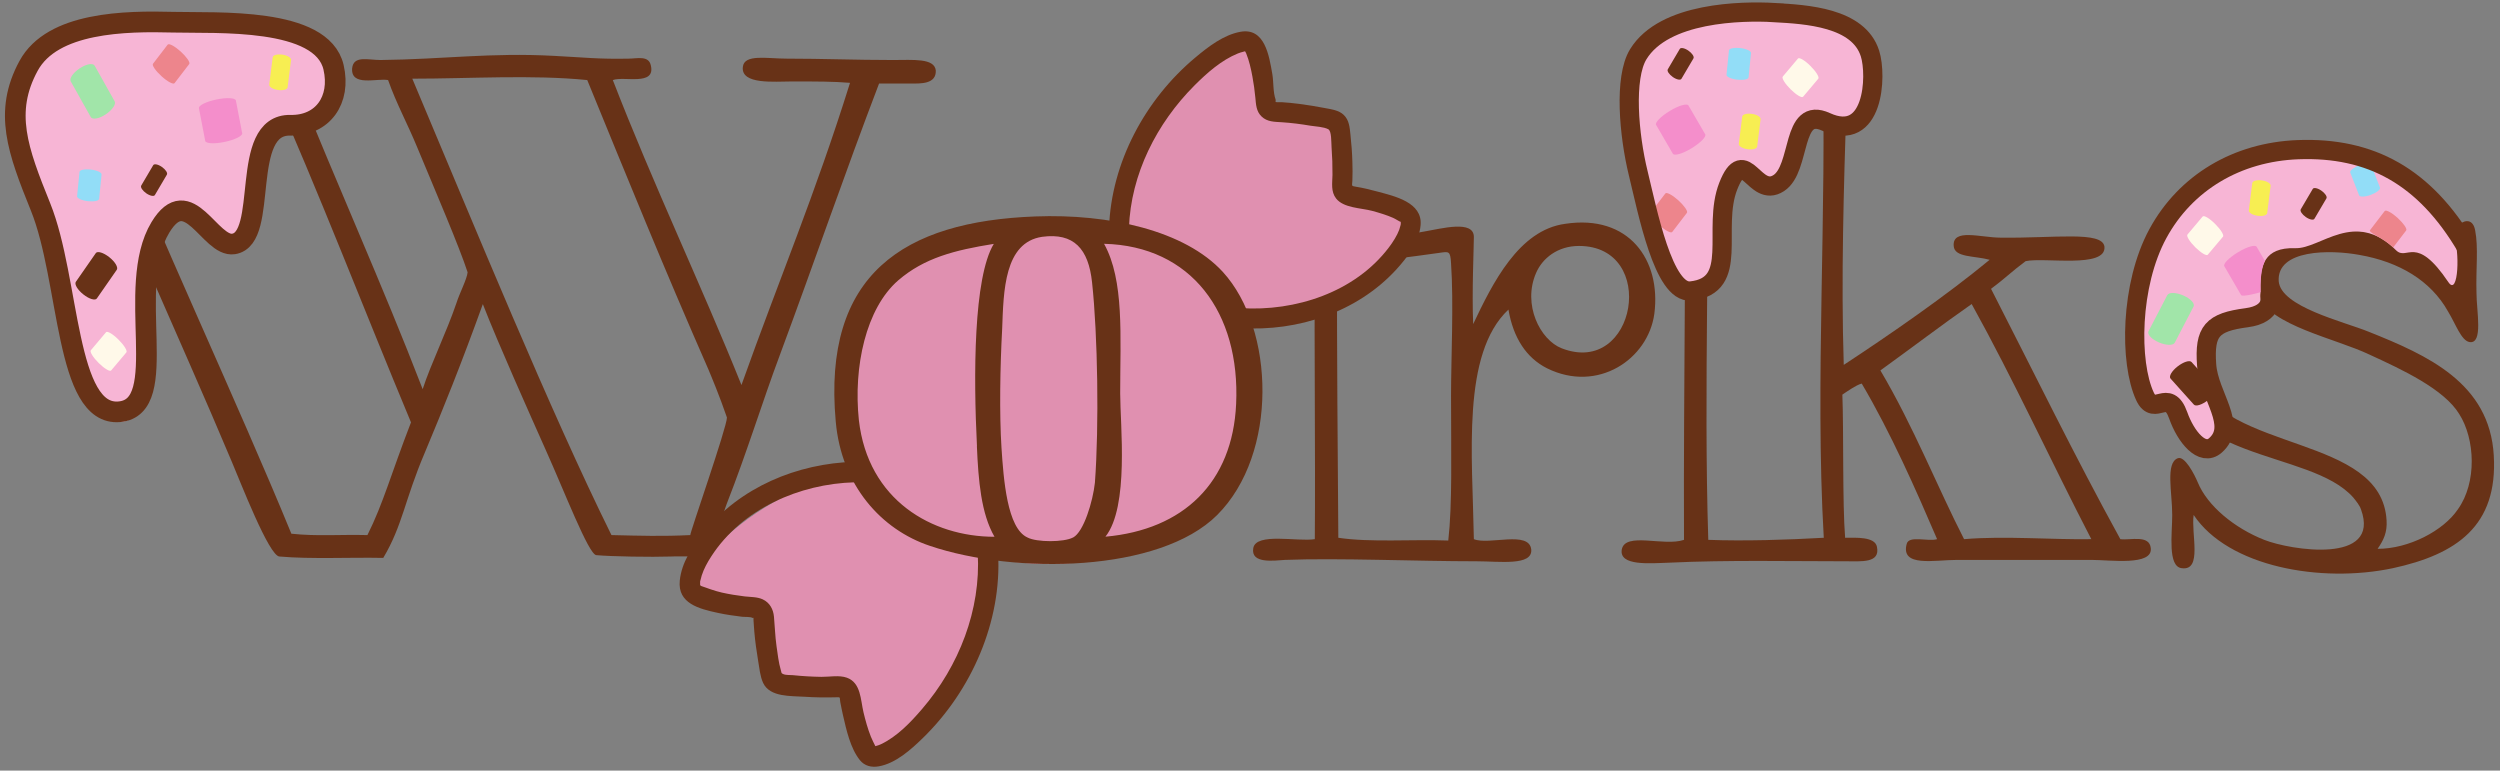
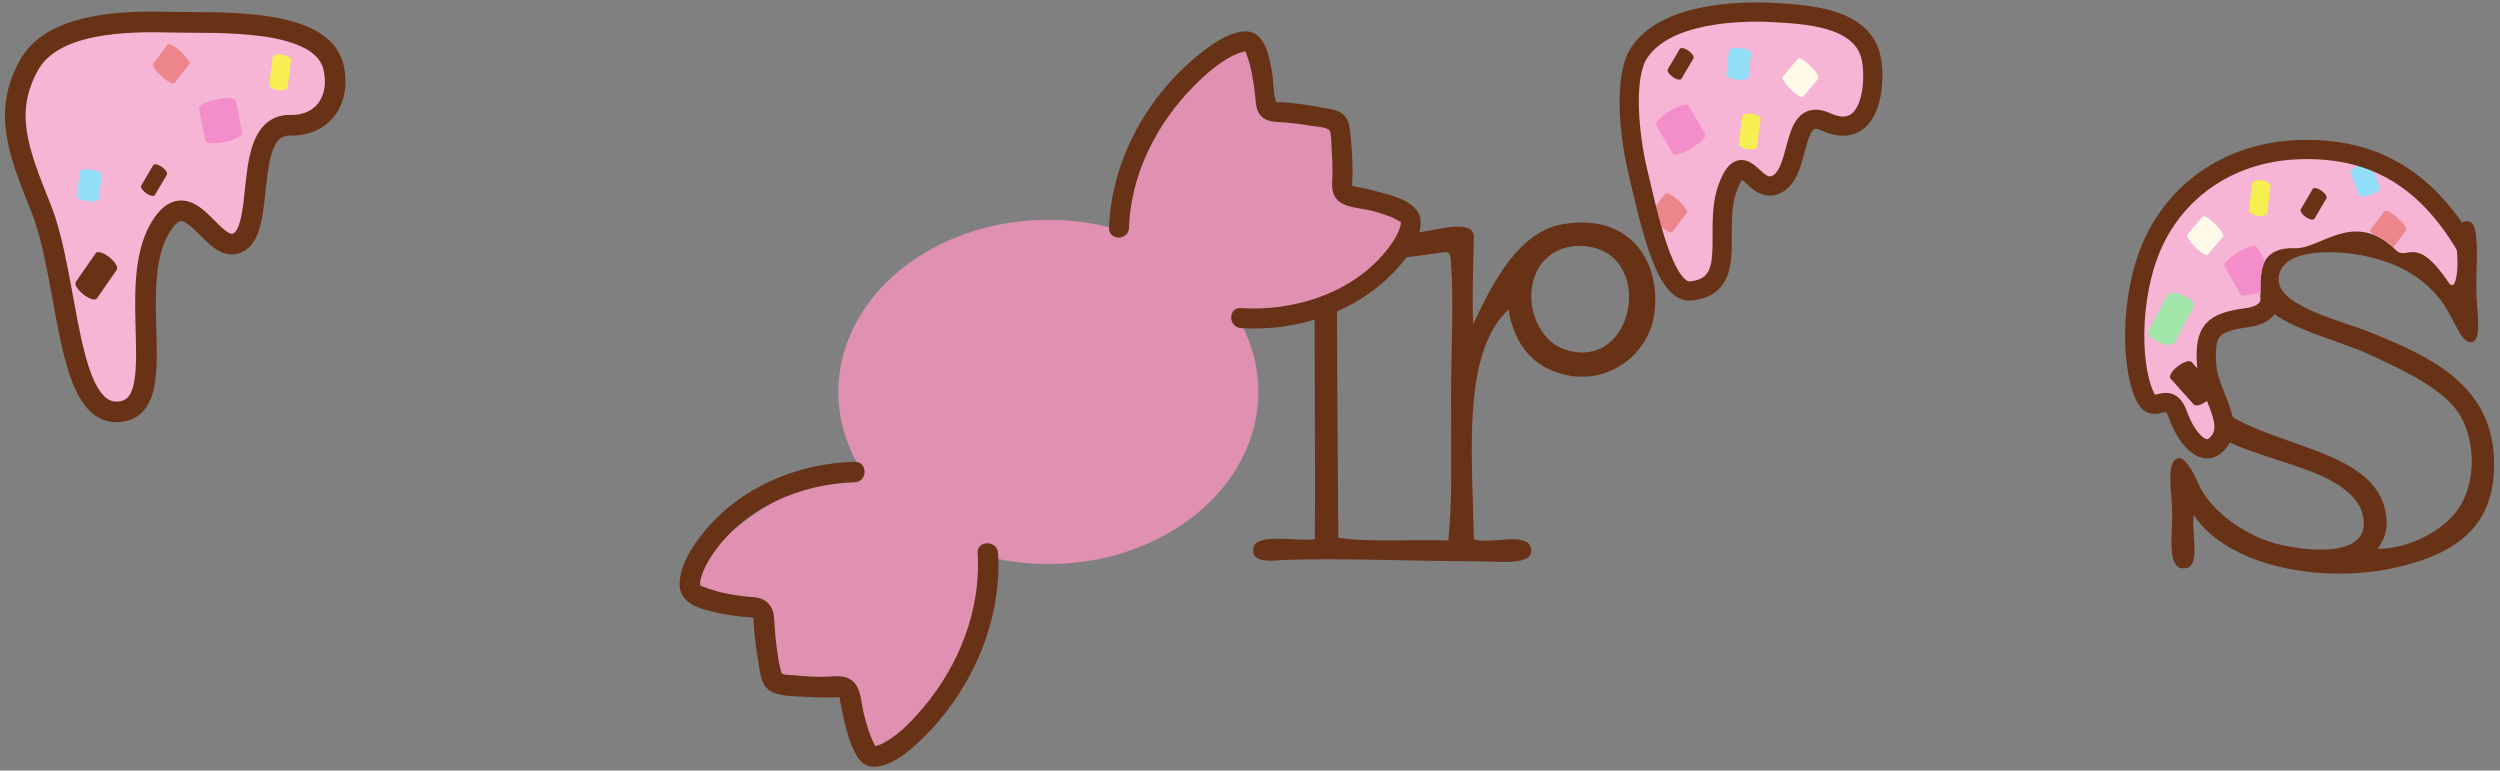
<svg xmlns="http://www.w3.org/2000/svg" id="_レイヤー_1" data-name="レイヤー 1" viewBox="0 0 325.37 100.29">
  <rect x="0" y="0" width="325.37" height="100.29" fill="#808080" stroke="none" />
  <defs>
    <style>
      .cls-1 {
        fill: #e090b0;
      }

      .cls-2 {
        fill: #ed858c;
      }

      .cls-3 {
        fill: #92ddf7;
      }

      .cls-4 {
        fill: #f48ecb;
      }

      .cls-5 {
        fill: #f7b5d5;
      }

      .cls-6, .cls-7 {
        stroke-miterlimit: 10;
      }

      .cls-6, .cls-7, .cls-8 {
        fill: none;
        stroke: #683217;
      }

      .cls-6, .cls-8 {
        stroke-width: 2.5px;
      }

      .cls-7 {
        stroke-width: 2.69px;
      }

      .cls-8 {
        stroke-linecap: round;
        stroke-linejoin: round;
      }

      .cls-9 {
        fill: #683217;
      }

      .cls-10 {
        fill: #fff9e9;
      }

      .cls-11 {
        fill: #f7ee52;
      }

      .cls-12 {
        fill: #a1e5a9;
      }
    </style>
    <filter id="drop-shadow-88" x="-9035.74" y="-8537.93" width="14369" height="14681" filterUnits="userSpaceOnUse">
      <feOffset dx="8" dy="8" />
      <feGaussianBlur result="blur" stdDeviation="8" />
      <feFlood flood-color="#997a8f" flood-opacity=".53" />
      <feComposite in2="blur" operator="in" />
      <feComposite in="SourceGraphic" />
    </filter>
  </defs>
-   <path class="cls-9" d="M118.64,10.87h-4.23c-4.5,11.79-8.19,22.59-12.96,35.46-2.16,5.76-4.23,12.51-6.84,19.17-.72,1.8-1.62,6.03-2.52,6.57-.81.54-3.15.27-4.77.36-2.52.09-7.83,0-9.72-.18-.99-.09-4.14-8.28-6.57-13.68-2.16-4.86-6.12-13.68-8.19-18.99-2.79,7.74-5.22,13.77-7.56,19.35-2.61,6.12-2.88,9.45-5.4,13.68-4.32-.09-9.36.18-13.5-.18-1.35,0-5.13-9.81-6.21-12.33-7.11-16.92-14.13-31.59-20.97-49.5-1.8-.27-5.4.72-5.49-1.44-.09-2.25,3.42-1.35,4.14-1.35,7.56-.36,18.27,0,27.63-.36h4.86c.72,0,3.33-.18,2.97,1.71-.36,1.89-3.51.54-5.04.9,5.76,14.4,11.43,26.82,16.74,40.59,1.08-3.33,3.06-7.29,4.41-11.25.36-1.17,1.35-3.06,1.44-3.96-1.08-3.33-4.14-10.44-6.57-16.29-1.26-3.06-2.7-5.67-3.78-8.73-1.44-.27-4.86.9-4.68-1.53.18-1.71,2.07-1.08,3.69-1.08,8.19-.09,14.31-.99,22.59-.54,3.6.18,5.85.45,9.72.36,1.08,0,2.61-.45,2.88.9.63,2.7-3.51,1.35-4.95,1.89,5.22,13.5,11.61,26.91,16.74,39.69,5.04-14.13,9.54-24.66,14.13-39.33-2.16-.18-4.32-.18-7.56-.18-2.25,0-6.66.45-6.39-1.89.18-1.71,3.15-1.08,5.67-1.08,4.77,0,8.91.18,13.86.18,2.61,0,5.4-.27,5.58,1.35.09,1.8-1.98,1.71-3.15,1.71ZM53.49,54.97c-6.12-14.67-11.88-29.7-18.54-44.73-7.56.81-14.76-.36-22.41.18,8.1,20.16,18.45,42.12,25.38,59.04,3.33.36,6.3.09,9.9.18,2.07-4.14,3.06-7.92,5.67-14.67ZM94.61,54.34c-.99-2.88-1.98-5.22-2.43-6.3-5.85-13.32-10.44-24.66-15.75-37.62-7.2-.72-15.3-.18-22.77-.18,8.19,19.44,17.91,43.2,25.92,59.4,3.87.09,6.57.18,10.26,0-.09-.18,4.77-14.04,4.77-15.3Z" />
  <g>
    <path class="cls-9" d="M167.25,72.87c-1.44.09-4.5.54-4.14-1.53s5.76-.81,8.01-1.17c.09-11.16-.09-24.66,0-35.73-1.98,0-5.94.36-7.47-.36-.63-.27-1.17-2.25.54-2.25,5.58,0,13.95-.36,21.24-1.71,2.16-.36,6.39-1.53,6.39.72,0,1.35-.27,7.2-.09,11.34,2.52-5.31,5.94-12.24,11.97-13.05,8.28-1.26,12.51,4.68,11.61,11.7-.81,5.94-7.38,10.35-13.95,7.11-2.7-1.35-4.41-3.96-5.04-7.65-6.12,5.76-4.68,18.99-4.5,29.88,1.98.81,7.2-1.17,7.47,1.35.18,2.16-4.14,1.53-7.11,1.53-7.92,0-18-.45-24.93-.18ZM188.85,51.54c0-4.77.36-12.15,0-17.28-.09-1.62-.27-1.53-1.53-1.35-3.87.54-8.46,1.17-13.32,1.53,0,11.7.09,23.94.18,35.55,4.23.63,9.63.18,14.31.36.54-4.77.36-11.25.36-18.81ZM205.5,32.01c-2.79,0-4.77,1.62-5.58,3.51-1.8,4.14.54,8.73,3.33,9.81,9.72,3.78,12.6-13.32,2.25-13.32Z" />
-     <path class="cls-9" d="M275.96,70.17c-5.94-10.8-11.16-21.51-16.83-32.58,1.71-1.26,2.79-2.34,4.5-3.6,2.43-.54,10.53.99,10.26-1.89-.27-2.07-6.48-1.08-13.5-1.17-2.61,0-6.3-1.26-6.12,1.08.09,1.53,2.7,1.26,4.68,1.8-5.67,4.68-12.96,9.72-18.99,13.68-.36-11.25,0-23.04.36-34.38.09-2.79.72-10.17-1.44-9.81-3.51.63-6.93,1.62-11.07,2.25-3.87.54-8.01.99-12.24,1.17-.78.05-2.27-.08-3.34.17.1.48.17.97.19,1.47.02.37.02.75.02,1.12,1.77.4,4.81.26,6.73-.06.36,20.79-.09,40.5,0,60.84-2.61.9-7.65-1.08-8.1,1.26-.36,2.16,3.6,1.8,6.21,1.71,7.56-.36,15.84-.18,22.86-.18,2.16,0,4.59.27,4.14-1.89-.27-1.35-2.79-1.17-4.14-1.17-.36-4.41-.18-14.13-.36-18.63.54-.36,1.8-1.26,2.52-1.44,3.78,6.39,7.11,13.95,9.81,20.25-1.17.36-3.69-.54-3.96.63-.81,3.06,3.6,2.07,6.57,2.07h17.46c2.43,0,8.01.81,7.74-1.53-.18-1.8-2.7-.99-3.96-1.17ZM222.33,70.26c-.63-19.71.27-40.68-.18-61.11,5.13-.54,10.89-1.26,15.03-2.25.63,20.34-.99,42.84.18,63.09-4.77.27-10.35.45-15.03.27ZM255.62,70.17c-3.42-6.66-6.57-14.67-10.89-21.96,3.87-2.79,8.01-5.94,11.88-8.64,5.49,9.9,10.26,20.34,15.57,30.6-5.04.09-11.25-.45-16.56,0Z" />
    <path class="cls-9" d="M282.71,67.02c0-2.97-.9-6.75.72-7.38.9-.36,2.16,2.07,2.61,3.15,1.26,3.06,4.77,5.94,8.64,7.47,3.42,1.35,15.21,3.24,12.6-3.96-.18-.54-.63-1.08-.99-1.53-5.67-6.48-23.67-4.32-24.75-18.45-.45-6.03,2.34-13.59,12.15-15.75,9.45-2.07,21.06-.63,25.47,5.85.54-1.53-.27-5.67.9-7.11.27-.45,1.71-1.17,2.07.63.45,2.25.09,5.04.18,8.19,0,2.34.9,6.66-.9,6.39-1.08-.18-1.8-2.34-2.79-3.96-2.25-4.05-6.39-6.48-11.52-7.38-3.87-.72-10.8-.72-10.53,3.42.27,3.33,8.37,5.22,11.7,6.57,7.65,3.06,15.75,6.66,16.29,16.11.54,9.18-4.86,12.87-13.14,14.67-9.36,1.98-21.42-.18-25.92-6.93-.36,2.43,1.17,7.29-1.53,6.93-1.89-.18-1.26-4.5-1.26-6.93ZM319.88,66.3c2.52-3.51,2.25-9.18.18-12.42-1.98-3.24-7.38-5.76-11.7-7.74-4.32-2.07-12.96-3.78-14.4-7.65-.45-1.44-.81-3.24.54-5.22-7.47,1.71-11.79,9-9,15.75,4.14,9.99,24.48,7.47,25.11,18.72.09,1.53-.36,2.52-1.17,3.69,4.05,0,8.55-2.34,10.44-5.13Z" />
  </g>
  <path class="cls-5" d="M22.57,2.89c-6.26-.17-16.22.42-18.85,5.68-3.08,6.14-1.42,10.99,1.56,18.37,3.82,9.46,5.8,27.93,10.57,27.93s2.13-16.43,5.03-25.27,5.31,5.43,9.52,2.15c3.93-3.06.68-15.59,7.41-15.45,4.19.09,6.39-3.23,5.61-7.55-.97-5.36-15.27-5.71-20.84-5.86Z" />
-   <path class="cls-10" d="M15.42,44.2c-.73-.73-1.46-1.16-1.62-.96l-1.98,2.35c-.16.19.3.94,1.03,1.66s1.46,1.16,1.62.96l1.98-2.35c.16-.19-.3-.94-1.03-1.66Z" />
  <path class="cls-3" d="M11.83,22.07c-.79-.09-1.46.04-1.48.3l-.32,3.17c-.03.26.6.55,1.39.64s1.46-.04,1.48-.3l.32-3.17c.03-.26-.6-.55-1.39-.64Z" />
  <path class="cls-4" d="M28.17,12.95c-1.33.27-2.35.78-2.28,1.13l.82,4.26c.07.35,1.2.41,2.53.13s2.35-.78,2.28-1.13l-.82-4.26c-.07-.35-1.2-.41-2.53-.13Z" />
  <path class="cls-2" d="M23.51,6.7c-.78-.7-1.53-1.1-1.69-.89l-1.91,2.49c-.16.2.35.93,1.12,1.63s1.53,1.1,1.69.89l1.91-2.49c.16-.2-.35-.93-1.12-1.63Z" />
-   <path class="cls-12" d="M10.38,8.89c-.86.57-1.39,1.33-1.17,1.71l2.6,4.63c.21.38,1.08.23,1.94-.34s1.39-1.33,1.17-1.71l-2.6-4.63c-.21-.38-1.08-.23-1.94.34Z" />
  <path class="cls-9" d="M21.06,21.72c-.49-.34-1-.44-1.12-.22l-1.56,2.65c-.13.22.17.67.66,1.01s1,.44,1.12.22l1.56-2.65c.13-.22-.17-.67-.66-1.01Z" />
  <path class="cls-9" d="M10.85,38.32c.75.6,1.54.83,1.75.53l2.6-3.74c.21-.31-.22-1.04-.98-1.64s-1.54-.83-1.75-.53l-2.6,3.74c-.21.31.22,1.04.98,1.64Z" />
  <path class="cls-11" d="M36.17,11.71c.66.1,1.23-.06,1.26-.35l.45-3.55c.04-.29-.47-.61-1.13-.7s-1.23.06-1.26.35l-.45,3.55c-.04.29.47.61,1.13.7Z" />
  <path class="cls-5" d="M230.89,1.63c-4.18-.23-14.31-.08-17.68,5.44-1.87,3.06-1.22,10.49,0,15.47,1.2,4.89,3.29,15.71,6.85,15.33,6.47-.69,2.69-8.1,4.87-13.65,2.18-5.56,3.4,1.67,6.57-.39,2.96-1.92,1.58-10.06,6.15-7.97,6.23,2.85,6.64-6,5.73-8.88-1.49-4.74-8.31-5.11-12.49-5.34Z" />
  <path class="cls-5" d="M298.61,19.72c-7.93-.08-14.63,4.28-18.24,10.93s-3.73,16.77-1.67,21.19c1.26,2.68,3.02-1.2,4.32,2.46.98,2.78,3.12,5.42,4.84,3.91,2.97-2.61-.85-6.43-1.14-10.47-.32-4.43.75-6.93,5.21-6.15,5.24.91-1.48-9.57,6.8-9.29,3.27.11,7.75-5.11,13.1.26,1.46,1.47,2.56-2.17,6.82,4.16,1.34,1.99,1.51-4.33.68-5.9-2.84-5.41-10.06-10.99-20.72-11.1Z" />
  <g>
    <g>
      <g id="_線" data-name="線">
        <path class="cls-1" d="M157.09,41.88c-.46-.03-.31-.32-.72-.84-.71-.92-1.74-3.13-3.39-5.04-.08-.1-.17-.2-.25-.29-.16-.19-.33-.38-.5-.56-1.78-1.87-3.92-3.16-4.97-3.73-.4-.22-.64-.63-.63-1.08.43-16.18,14.93-28.02,16.44-25.01,1.13,2.24,1.54,6.02,1.68,7.87.05.61.55,1.09,1.16,1.11,3.22.12,6.34.76,7.77,1.09.49.11.86.52.92,1.02.19,1.46.53,4.65.33,7.87-.04.61.38,1.16.99,1.26,1.83.32,5.56,1.11,7.68,2.44,2.85,1.8-10.36,15.05-26.51,13.9Z" />
      </g>
      <g id="_線-2" data-name="線">
        <path class="cls-1" d="M116.79,60.99c.47,0,.34.31.78.81.78.89,1.96,3.07,3.75,4.91.09.09.18.19.27.28.17.18.35.36.54.53,1.93,1.79,4.17,2.97,5.27,3.48.42.19.69.6.71,1.06.56,16.45-13.42,29.37-15.14,26.41-1.28-2.21-1.94-6.02-2.19-7.89-.08-.62-.62-1.07-1.25-1.05-3.28.08-6.48-.38-7.95-.63-.5-.09-.9-.47-1-.97-.28-1.47-.83-4.68-.82-7.97,0-.62-.46-1.15-1.08-1.22-1.88-.21-5.71-.78-7.94-2-3-1.65,9.59-15.92,26.05-15.75Z" />
      </g>
      <g id="_塗" data-name="塗">
        <ellipse class="cls-1" cx="136.44" cy="51.01" rx="27.33" ry="22.4" />
      </g>
    </g>
    <g>
      <g id="_線-3" data-name="線">
        <path class="cls-9" d="M146.93,29.68c.24-7.02,3.62-13.64,8.53-18.56,1.62-1.62,3.5-3.29,5.64-4.16.13-.06.57-.2.84-.26.23-.05-.17,0,.18-.02.19,0,.12-.04.13,0,0,.03-.21-.12-.2-.12.06-.01-.09-.2-.08-.09.02.14.16.34.22.48.39.96.62,2,.81,3.02.17.9.29,1.81.38,2.73s.11,1.79.81,2.46c.73.71,1.68.69,2.63.75,1.25.08,2.5.24,3.73.45.67.11,1.72.14,2.32.46.45.24.38,1.68.43,2.34.09,1.2.13,2.41.12,3.61-.02,1.07-.23,2.16.47,3.06.97,1.25,3.25,1.23,4.68,1.61.92.25,1.86.53,2.73.91.39.17.76.46,1.15.6-.1-.04-.24-.32-.1-.06-.13-.23-.07.11-.04-.16-.02.13.02.27,0,.4-.03.19.04-.13-.04.22-.05.19-.1.38-.17.57-.25.69-.81,1.59-1.33,2.27-4.42,5.85-12.18,8.37-19.28,7.91-1.67-.11-1.66,2.49,0,2.6,7.41.47,15.16-2.07,20.25-7.64,1.42-1.56,2.97-3.58,3.15-5.77.25-2.96-3.39-3.76-5.63-4.36-.92-.25-1.86-.48-2.8-.63-.64-.1-.48-.1-.45-.8.03-.8.03-1.6,0-2.4-.03-1.19-.12-2.38-.25-3.56-.1-.94-.15-1.9-.89-2.6-.64-.6-1.57-.71-2.4-.87-1.12-.22-2.25-.4-3.39-.55-.75-.09-1.5-.18-2.25-.22-.11,0-.79.02-.83-.03.04.04.02-.29.02-.31-.35-.97-.25-2.3-.43-3.33-.42-2.41-.98-6.07-4.16-5.49-2.19.4-4.19,1.95-5.85,3.34-6.51,5.43-10.95,13.66-11.24,22.18-.06,1.67,2.54,1.67,2.6,0h0Z" />
      </g>
      <g id="_線-4" data-name="線">
        <path class="cls-9" d="M127.25,71.99c.43,7.39-2.45,14.71-7.24,20.28-1.5,1.75-3.26,3.6-5.38,4.6-.11.05-.45.19-.76.26-.09.02-.17,0,0,.04s.3.45.06-.05c-.2-.42-.42-.82-.59-1.25-.41-1.03-.7-2.1-.96-3.17-.38-1.59-.32-3.84-2.16-4.5-1.01-.36-2.26-.1-3.31-.11-1.25-.02-2.49-.09-3.73-.22-.34-.03-.93.01-1.24-.14-.29-.14-.19-.08-.31-.49-.3-1.01-.42-2.13-.57-3.17-.18-1.27-.21-2.54-.33-3.81-.09-.98-.55-1.83-1.47-2.26-.71-.33-1.58-.29-2.34-.38-1-.12-1.99-.28-2.97-.5s-1.89-.58-2.85-.91c0,0,.09.07.06.11.08-.14-.04-.21-.04-.15,0-.14,0-.29,0-.43.01-.2-.03.1.05-.25.05-.2.1-.4.16-.6.28-.87.73-1.69,1.25-2.49,4-6.18,11.48-9.44,18.65-9.63,1.72-.05,1.72-2.72,0-2.67-7.48.2-14.94,3.32-19.69,9.23-1.43,1.77-2.85,3.92-3.07,6.25-.29,2.96,2.53,3.66,4.94,4.18,1.05.23,2.11.38,3.18.51.34.04,1.04-.02,1.33.14s.09-.67.15.35c.03.48.06.95.1,1.43.11,1.28.29,2.55.5,3.81.16.92.25,2.02.65,2.88.88,1.88,3.63,1.68,5.38,1.8,1.37.09,2.73.11,4.1.07.67-.02.44-.02.56.62.11.57.22,1.14.35,1.7.44,1.9.96,4.32,2.21,5.87.61.75,1.5.96,2.43.8,2.22-.38,4.23-2.2,5.78-3.71,6.32-6.16,10.28-15.17,9.77-24.04-.1-1.71-2.77-1.72-2.67,0h0Z" />
      </g>
    </g>
-     <path class="cls-9" d="M108.77,54.87c-1.74-19.2,8.87-26.06,25.97-26.7,9.6-.37,19.47,1.83,24.41,7.22,6.77,7.41,7.22,23.68-.73,31.63-7.5,7.5-26.33,7.77-37.4,4.02-6.31-2.1-11.52-7.86-12.25-16.18ZM127.15,58.07c-.46-9.14-.46-21.94,2.19-26.33-5.12.82-9.05,1.83-12.44,4.75-4.21,3.66-5.85,11.25-5.12,18.19,1.19,10.42,9.51,15.18,17.65,15.18-1.74-3.02-2.1-7.31-2.29-11.79ZM139.67,69.95c1.37-.73,2.56-4.66,2.83-7.13.55-7.41.37-19.2-.37-26.06-.46-4.39-2.38-6.49-6.49-5.94-4.94.73-5.03,7.04-5.21,11.98-.27,4.94-.37,11.06-.09,15.45.27,4.11.73,10.51,3.38,11.7,1.19.64,4.75.64,5.94,0ZM160.88,52.58c.55-11.89-5.85-20.57-17.19-20.85,2.65,4.75,2.1,12.07,2.1,19.47,0,4.11,1.19,14.72-1.92,18.65,10.15-.91,16.55-7.04,17.01-17.28Z" />
  </g>
  <path class="cls-7" d="M22.57,2.89c-6.26-.17-15.75-.03-18.85,5.68-3.27,6.01-1.42,10.99,1.56,18.37,3.82,9.46,3.21,27.3,10.26,26.65,6.89-.63.65-16.25,5.33-23.99,3.67-6.07,6.45,2.61,9.52,2.15,4.69-.7.68-15.59,7.41-15.45,4.19.09,6.6-3.29,5.61-7.55-1.53-6.56-15.27-5.71-20.84-5.86Z" />
  <path class="cls-4" d="M217.32,14.44c-1.16.7-1.96,1.51-1.78,1.82l2.18,3.75c.18.31,1.27,0,2.43-.71s1.96-1.51,1.78-1.82l-2.18-3.75c-.18-.31-1.27,0-2.43.71Z" />
  <path class="cls-4" d="M291.27,32.83c-1.16.7-1.96,1.51-1.78,1.82l2.18,3.75c.18.31,2.54-.37,2.54-.37-.11-3.01.57-4.05.57-4.05l-1.08-1.86c-.18-.31-1.27,0-2.43.71Z" />
  <path class="cls-3" d="M226.5,6.26c-.79-.09-1.46.04-1.48.3l-.32,3.17c-.03.26.6.55,1.39.64s1.46-.04,1.48-.3l.32-3.17c.03-.26-.6-.55-1.39-.64Z" />
  <path class="cls-11" d="M227.43,19.42c.66.1,1.23-.06,1.26-.35l.45-3.55c.04-.29-.47-.61-1.13-.7s-1.23.06-1.26.35l-.45,3.55c-.04.29.47.61,1.13.7Z" />
  <path class="cls-11" d="M293.81,28.08c.66.1,1.23-.06,1.26-.35l.45-3.55c.04-.29-.47-.61-1.13-.7s-1.23.06-1.26.35l-.45,3.55c-.04.29.47.61,1.13.7Z" />
  <path class="cls-10" d="M235.62,8.58c-.73-.73-1.46-1.16-1.62-.96l-1.98,2.35c-.16.19.3.94,1.03,1.66s1.46,1.16,1.62.96l1.98-2.35c.16-.19-.3-.94-1.03-1.66Z" />
  <path class="cls-10" d="M288.29,29.14c-.73-.73-1.46-1.16-1.62-.96l-1.98,2.35c-.16.19.3.94,1.03,1.66s1.46,1.16,1.62.96l1.98-2.35c.16-.19-.3-.94-1.03-1.66Z" />
  <path class="cls-9" d="M219.74,6.59c-.49-.34-1-.44-1.12-.22l-1.56,2.65c-.13.22.17.67.66,1.01s1,.44,1.12.22l1.56-2.65c.13-.22-.17-.67-.66-1.01Z" />
  <path class="cls-2" d="M218.43,26.07c-.78-.7-1.53-1.1-1.69-.89l-1.91,2.49c-.16.2.35.93,1.12,1.63s1.53,1.1,1.69.89l1.91-2.49c.16-.2-.35-.93-1.12-1.63Z" />
  <path class="cls-2" d="M312.05,28.36c-.78-.7-1.53-1.1-1.69-.89l-1.91,2.49c-.16.2.65.6,1.54,1.14.97.59,1.48,1.1,1.48,1.1l1.69-2.21c.16-.2-.35-.93-1.12-1.63Z" />
  <path class="cls-6" d="M230.89,1.63c-4.18-.23-14.31-.08-17.68,5.44-1.87,3.06-1.22,10.49,0,15.47,1.2,4.89,3.29,15.71,6.85,15.33,6.47-.69,2.69-8.1,4.87-13.65,2.18-5.56,3.4,1.67,6.57-.39,2.96-1.92,1.58-10.06,6.15-7.97,6.23,2.85,6.64-6,5.73-8.88-1.49-4.74-8.31-5.11-12.49-5.34Z" />
  <path class="cls-12" d="M284.14,38.45c-.95-.41-1.87-.43-2.07-.04l-2.45,4.71c-.2.39.4,1.03,1.35,1.44s1.87.43,2.07.04l2.45-4.71c.2-.39-.4-1.03-1.35-1.44Z" />
  <path class="cls-9" d="M302.12,24.81c-.49-.34-1-.44-1.12-.22l-1.56,2.65c-.13.22.17.67.66,1.01s1,.44,1.12.22l1.56-2.65c.13-.22-.17-.67-.66-1.01Z" />
  <path class="cls-3" d="M307.07,21.52c-.75.28-1.28.7-1.19.94l1.15,2.96c.09.24.78.22,1.53-.06s1.28-.7,1.19-.94l-1.15-2.96c-.09-.24-.78-.22-1.53.06Z" />
  <path class="cls-9" d="M287.35,52.09c.75-.6,1.16-1.3.92-1.58l-3.04-3.39c-.25-.28-1.06-.02-1.82.57s-1.17,1.3-.92,1.58l3.04,3.39c.25.28,1.06.02,1.82-.57Z" />
  <path class="cls-8" d="M320.96,32.11c-5.37-9.11-12.38-12.99-21.88-12.63-7.93.3-14.63,4.28-18.24,10.93s-3.73,16.77-1.67,21.19c1.26,2.68,3.02-1.2,4.32,2.46.98,2.78,3.12,5.42,4.84,3.91,2.97-2.61-.85-6.43-1.14-10.47-.32-4.43.72-5.56,5.21-6.15,3.59-.47,3.06-2.82,3.06-2.82" />
</svg>